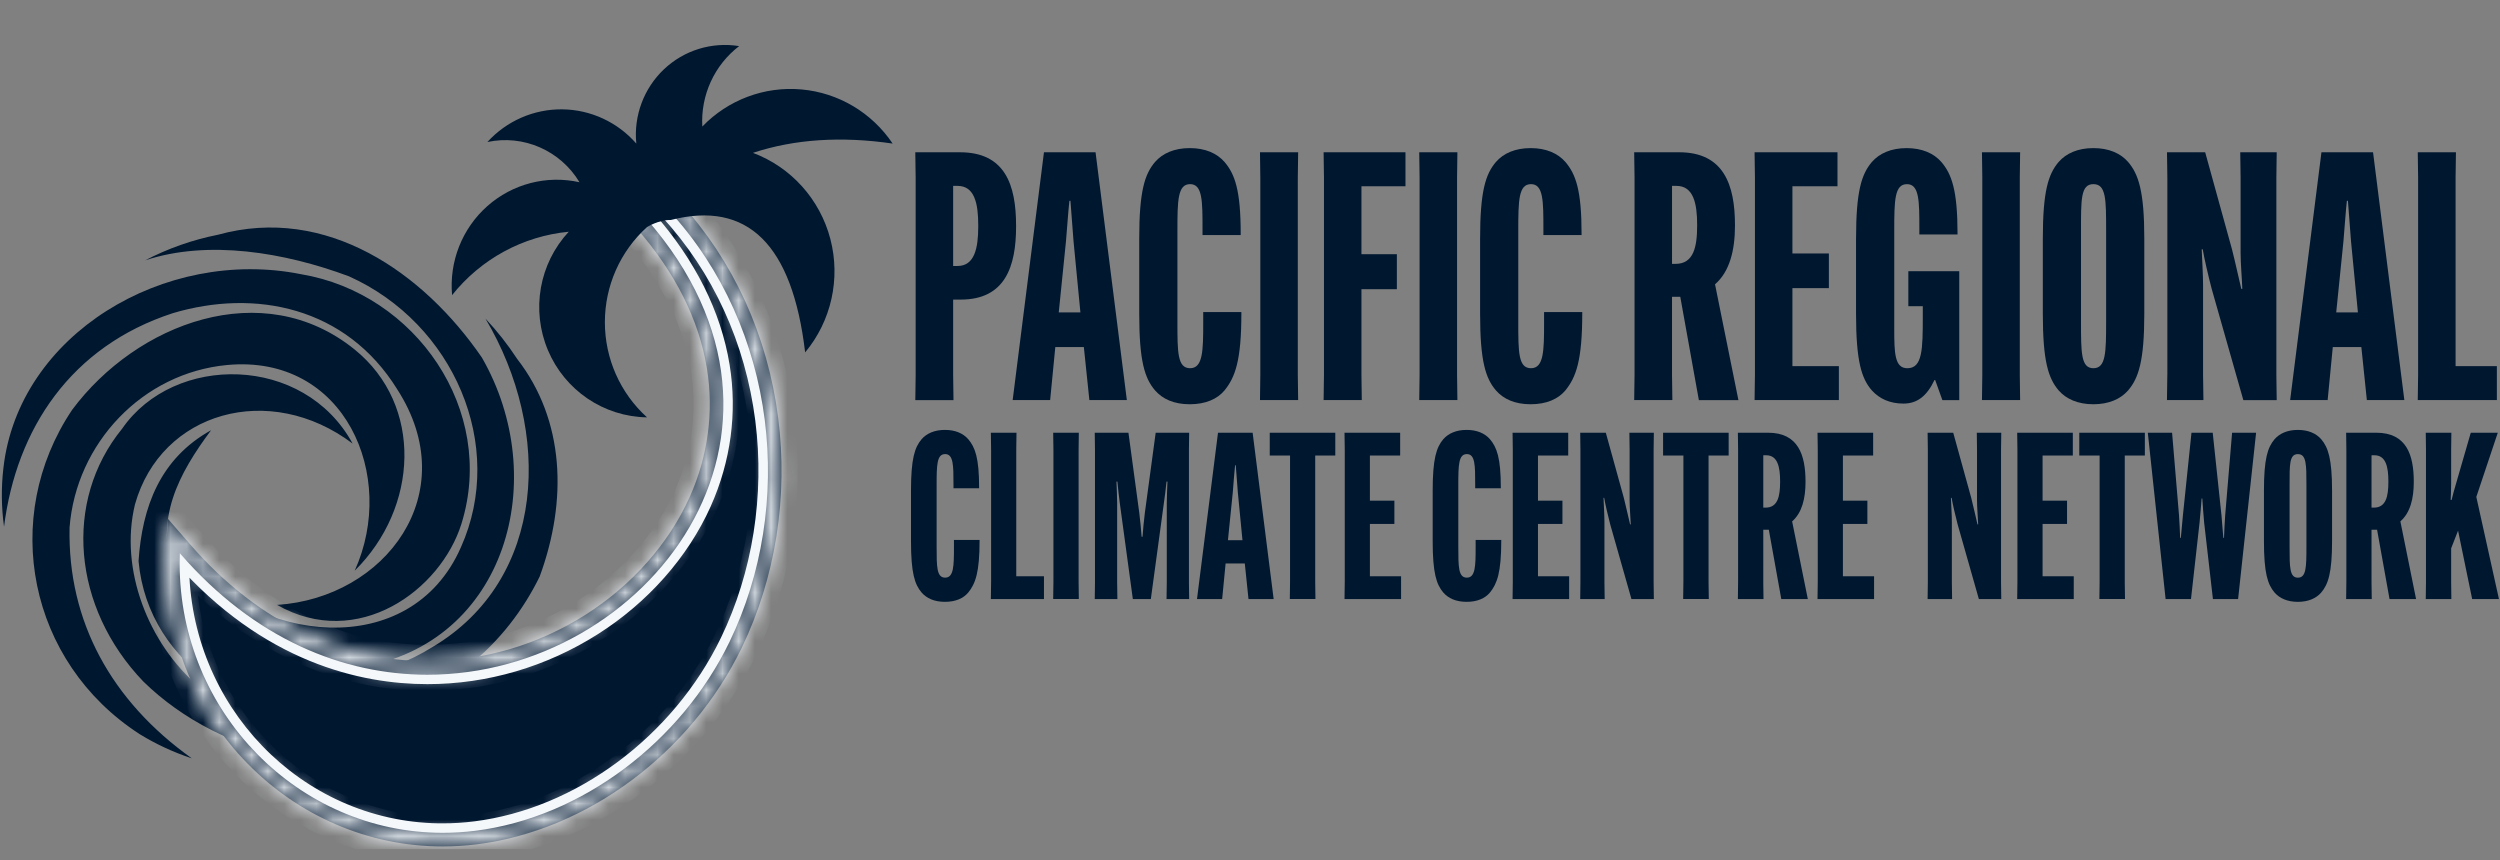
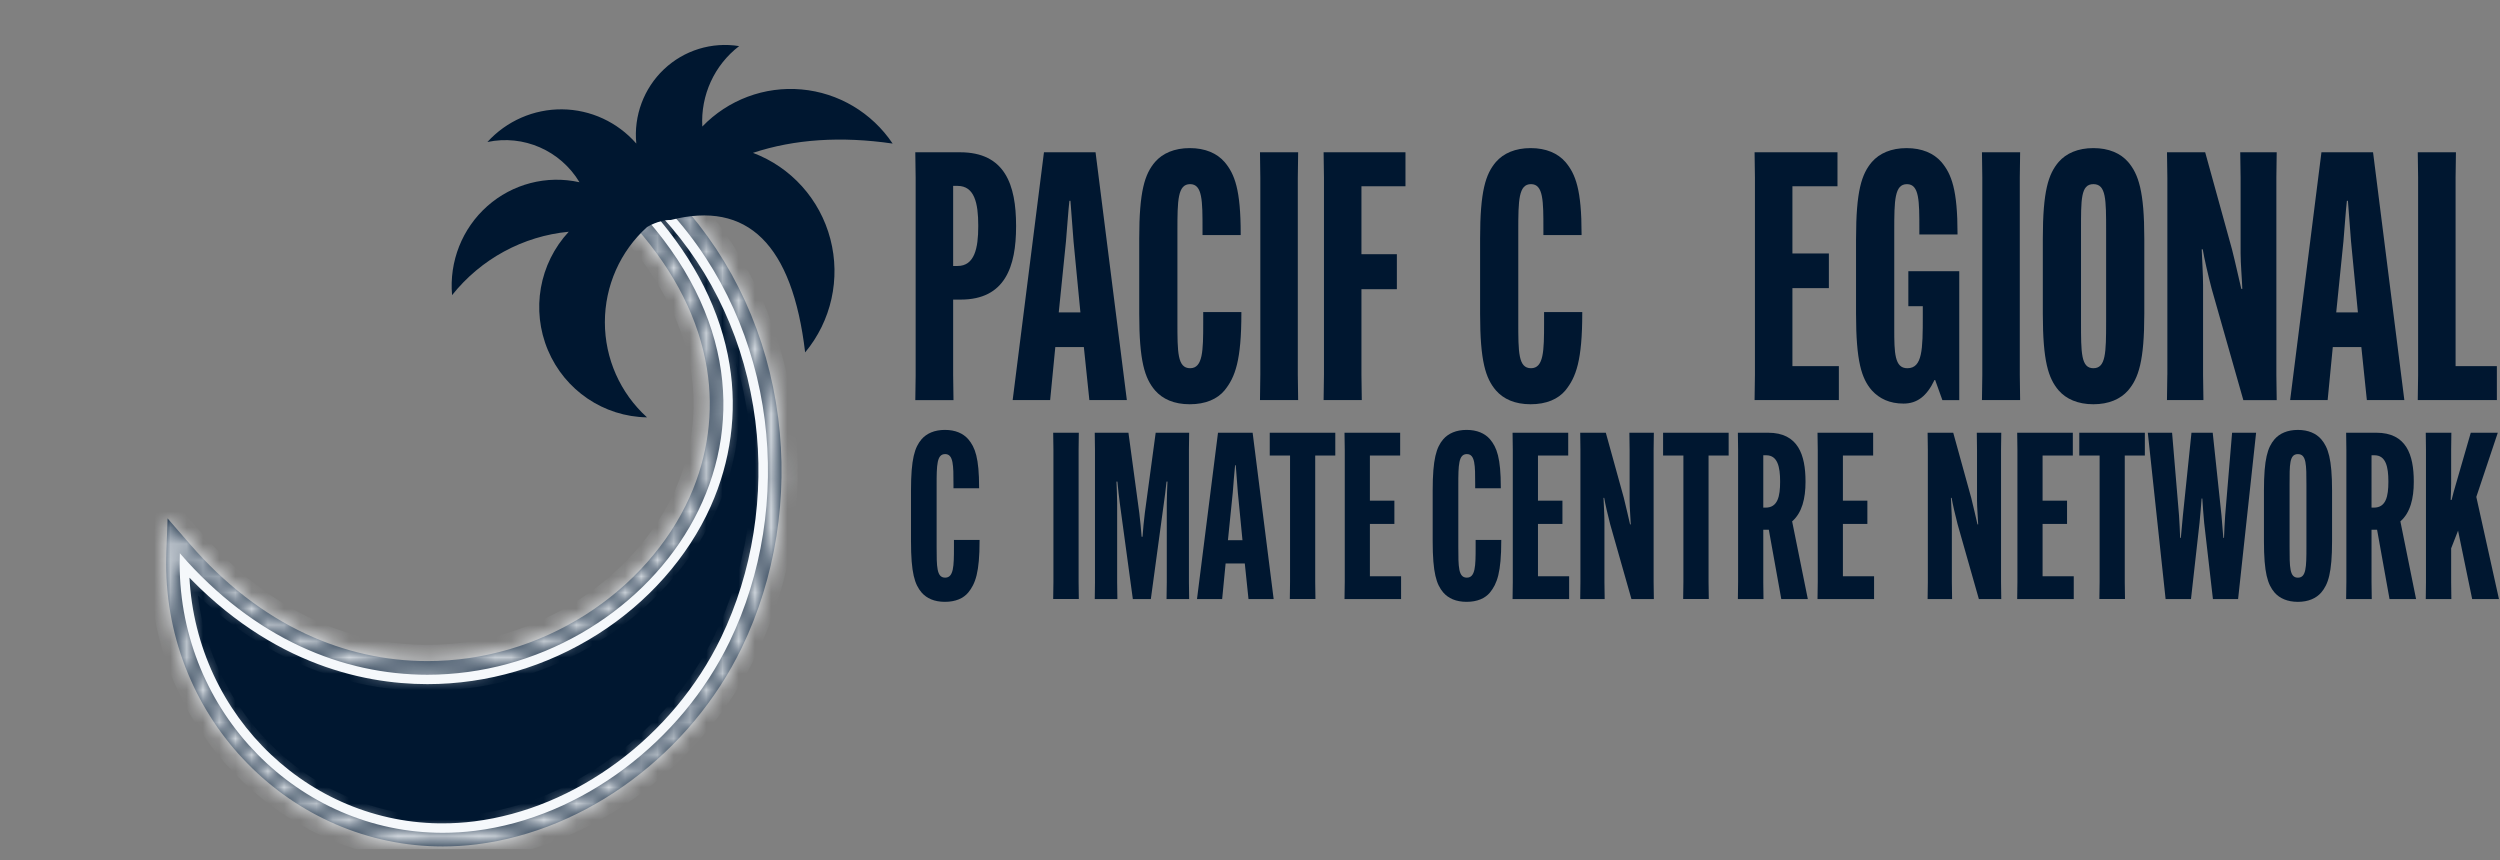
<svg xmlns="http://www.w3.org/2000/svg" width="154" height="53" viewBox="0 0 154 53" fill="none">
  <rect x="0" y="0" width="154" height="53" fill="#808080" stroke="none" />
  <g clip-path="url(#clip0_574_738)">
-     <path d="M8.601 45.221C1.737 40.784 0.004 31.866 4.441 25.25C8.406 19.919 16.18 16.944 21.846 21.53C26.084 24.961 25.783 31.272 21.849 35.156C24.492 29.331 21.248 21.794 13.977 22.486C8.783 22.98 4.693 27.292 4.285 32.491C4.16 38.284 6.868 43.187 11.815 46.714C10.69 46.342 9.611 45.842 8.601 45.222V45.221ZM0.248 32.449C1.009 26.403 4.376 21.334 10.64 19.293C15.707 17.779 21.31 18.898 24.459 23.966C28.615 30.382 23.738 36.834 17.065 37.262C22.039 40.092 27.154 36.356 28.427 32.258C30.592 25.291 25.622 18.073 18.54 16.89C10.136 15.211 1.135 20.609 0.21 28.83C0.07 30.03 0.082 31.245 0.249 32.449H0.248ZM8.942 16.038C12.81 14.752 17.531 15.542 21.498 17.022C27.951 19.918 31.195 27.454 28.395 33.707C25.28 40.816 15.68 39.665 11.209 34.103C11.84 39.205 17.411 41.771 22.165 41.112C31.229 39.631 33.966 29.46 29.683 22.024C26.093 16.791 20.112 12.612 13.427 14.46C11.858 14.773 10.347 15.303 8.942 16.038ZM29.908 19.632C34.027 26.566 33.683 35.681 26.634 39.862C20.78 43.516 13.414 41.739 10.738 35.387C9.477 31.997 11.019 29.167 13.002 26.502C9.855 28.246 8.754 31.241 8.534 34.565C9.133 41.114 15.713 45.029 22.102 44.009C27.453 43.087 31.23 39.631 33.243 35.517C34.973 30.81 34.783 25.874 31.853 22.103C31.279 21.226 30.629 20.399 29.908 19.631V19.632ZM31.062 41.533C25.911 45.918 17.759 46.281 12.219 42.265C9.165 39.665 7.339 35.092 8.313 31.076C9.918 25.349 16.621 23.473 21.721 27.324C18.73 21.828 10.736 21.763 7.526 26.404C3.876 30.88 4.475 37.429 8.819 41.97C13.604 46.676 22.292 48.946 28.114 44.384C29.218 43.562 30.209 42.604 31.063 41.533H31.062Z" fill="#001730" />
    <path d="M11.153 34.292C16.49 40.347 22.335 41.642 26.328 41.642C29.932 41.642 33.47 40.603 36.563 38.641L36.563 38.641C39.559 36.739 41.961 34.027 43.321 30.993C44.522 28.314 44.914 25.39 44.449 22.54C43.93 19.36 42.394 16.308 39.913 13.468L39.785 13.31C39.891 13.257 40.066 13.173 40.264 13.094C40.548 12.982 40.816 12.908 40.993 12.908C41.02 12.908 41.045 12.91 41.067 12.913L41.095 12.954L41.116 12.984L41.14 13.011C44.362 16.516 46.399 20.959 47.025 25.867C47.621 30.544 46.851 35.39 44.861 39.504C41.844 45.743 35.71 50.287 29.266 51.094C28.604 51.177 27.933 51.219 27.273 51.219H27.021C18.257 51.081 11.148 43.737 11.148 34.707C11.148 34.576 11.149 34.439 11.153 34.292Z" fill="#001730" stroke="#F5F8FB" />
    <mask id="path-3-inside-1_574_738" fill="white">
      <path d="M40.993 12.829C41.038 12.829 41.079 12.833 41.116 12.842L41.182 12.938C47.942 20.27 48.972 31.195 44.937 39.54C41.962 45.69 35.835 50.353 29.277 51.176C28.603 51.26 27.933 51.301 27.273 51.301C18.409 51.301 11.066 43.895 11.066 34.707C11.066 34.498 11.071 34.289 11.079 34.081C15.678 39.38 21.154 41.563 26.33 41.563C39.855 41.563 51.344 26.666 39.846 13.513L39.661 13.285C39.661 13.285 40.517 12.829 40.995 12.829M40.995 11.989C40.36 11.989 39.514 12.413 39.27 12.543L38.367 13.024L39.016 13.819L39.202 14.046L39.21 14.057L39.219 14.068C41.601 16.793 43.056 19.693 43.545 22.689C43.981 25.358 43.614 28.099 42.486 30.616C41.202 33.48 38.925 36.054 36.074 37.864C33.127 39.733 29.758 40.723 26.33 40.723C23.744 40.723 21.223 40.158 18.838 39.047C16.228 37.829 13.829 35.973 11.708 33.528L10.323 31.933L10.246 34.051C10.238 34.29 10.234 34.505 10.234 34.707C10.234 37.062 10.688 39.348 11.584 41.502C12.447 43.576 13.682 45.439 15.254 47.041C16.822 48.639 18.646 49.895 20.673 50.772C22.771 51.681 24.992 52.141 27.274 52.141C27.973 52.141 28.682 52.097 29.381 52.009C36.142 51.162 42.542 46.411 45.688 39.907C46.726 37.761 47.446 35.445 47.829 33.025C48.209 30.618 48.246 28.171 47.937 25.751C47.288 20.668 45.18 16.056 41.837 12.411L41.806 12.365L41.623 12.095L41.306 12.02C41.209 11.998 41.105 11.987 40.996 11.987L40.995 11.989Z" />
    </mask>
    <path d="M40.993 12.829C41.038 12.829 41.079 12.833 41.116 12.842L41.182 12.938C47.942 20.27 48.972 31.195 44.937 39.54C41.962 45.69 35.835 50.353 29.277 51.176C28.603 51.26 27.933 51.301 27.273 51.301C18.409 51.301 11.066 43.895 11.066 34.707C11.066 34.498 11.071 34.289 11.079 34.081C15.678 39.38 21.154 41.563 26.33 41.563C39.855 41.563 51.344 26.666 39.846 13.513L39.661 13.285C39.661 13.285 40.517 12.829 40.995 12.829M40.995 11.989C40.36 11.989 39.514 12.413 39.27 12.543L38.367 13.024L39.016 13.819L39.202 14.046L39.21 14.057L39.219 14.068C41.601 16.793 43.056 19.693 43.545 22.689C43.981 25.358 43.614 28.099 42.486 30.616C41.202 33.48 38.925 36.054 36.074 37.864C33.127 39.733 29.758 40.723 26.33 40.723C23.744 40.723 21.223 40.158 18.838 39.047C16.228 37.829 13.829 35.973 11.708 33.528L10.323 31.933L10.246 34.051C10.238 34.29 10.234 34.505 10.234 34.707C10.234 37.062 10.688 39.348 11.584 41.502C12.447 43.576 13.682 45.439 15.254 47.041C16.822 48.639 18.646 49.895 20.673 50.772C22.771 51.681 24.992 52.141 27.274 52.141C27.973 52.141 28.682 52.097 29.381 52.009C36.142 51.162 42.542 46.411 45.688 39.907C46.726 37.761 47.446 35.445 47.829 33.025C48.209 30.618 48.246 28.171 47.937 25.751C47.288 20.668 45.18 16.056 41.837 12.411L41.806 12.365L41.623 12.095L41.306 12.02C41.209 11.998 41.105 11.987 40.996 11.987L40.995 11.989Z" fill="#001730" />
    <path d="M41.116 12.842L41.941 12.276L41.723 11.958L41.348 11.869L41.116 12.842ZM41.182 12.938L40.357 13.503L40.398 13.562L40.446 13.615L41.182 12.938ZM44.937 39.54L45.837 39.975L45.837 39.975L44.937 39.54ZM29.277 51.176L29.401 52.168L29.401 52.168L29.277 51.176ZM11.079 34.081L11.834 33.426L10.175 31.515L10.08 34.044L11.079 34.081ZM39.846 13.513L39.071 14.145L39.082 14.158L39.093 14.171L39.846 13.513ZM39.661 13.285L39.19 12.403L38.117 12.975L38.886 13.917L39.661 13.285ZM40.995 11.989V12.989H41.615L41.891 12.434L40.995 11.989ZM39.27 12.543L39.74 13.426L39.742 13.425L39.27 12.543ZM38.367 13.024L37.897 12.142L36.822 12.714L37.593 13.657L38.367 13.024ZM39.016 13.819L39.791 13.187L39.791 13.186L39.016 13.819ZM39.202 14.046L39.978 13.416L39.977 13.414L39.202 14.046ZM39.21 14.057L39.987 13.427L39.987 13.427L39.21 14.057ZM39.219 14.068L38.443 14.698L38.454 14.713L38.466 14.726L39.219 14.068ZM43.545 22.689L44.532 22.528L44.532 22.527L43.545 22.689ZM42.486 30.616L43.398 31.025L43.399 31.025L42.486 30.616ZM36.074 37.864L36.61 38.708L36.61 38.708L36.074 37.864ZM18.838 39.047L18.416 39.953L18.416 39.953L18.838 39.047ZM11.708 33.528L12.463 32.873L12.463 32.873L11.708 33.528ZM10.323 31.933L11.078 31.277L9.415 29.362L9.324 31.897L10.323 31.933ZM10.246 34.051L11.246 34.088L11.246 34.087L10.246 34.051ZM11.584 41.502L12.507 41.117L12.507 41.117L11.584 41.502ZM15.254 47.041L15.968 46.34L15.968 46.34L15.254 47.041ZM20.673 50.772L21.07 49.855L21.07 49.855L20.673 50.772ZM29.381 52.009L29.257 51.017L29.256 51.017L29.381 52.009ZM45.688 39.907L46.588 40.343L46.588 40.343L45.688 39.907ZM47.829 33.025L46.841 32.869L46.841 32.869L47.829 33.025ZM47.937 25.751L46.945 25.878L46.945 25.878L47.937 25.751ZM41.837 12.411L41.005 12.967L41.048 13.03L41.1 13.087L41.837 12.411ZM41.806 12.365L42.638 11.809L42.634 11.805L41.806 12.365ZM41.623 12.095L42.451 11.534L42.232 11.21L41.851 11.121L41.623 12.095ZM41.306 12.02L41.078 12.994L41.078 12.994L41.306 12.02ZM40.996 11.987V10.987H40.377L40.101 11.542L40.996 11.987ZM40.993 13.829C40.981 13.829 40.941 13.828 40.884 13.814L41.348 11.869C41.217 11.838 41.094 11.829 40.993 11.829V13.829ZM40.291 13.407L40.357 13.503L42.007 12.372L41.941 12.276L40.291 13.407ZM40.446 13.615C46.906 20.623 47.908 31.099 44.036 39.104L45.837 39.975C50.037 31.29 48.977 19.918 41.917 12.26L40.446 13.615ZM44.036 39.104C41.196 44.977 35.345 49.407 29.152 50.183L29.401 52.168C36.325 51.3 42.728 46.403 45.837 39.975L44.036 39.104ZM29.153 50.183C28.52 50.262 27.892 50.301 27.273 50.301V52.301C27.975 52.301 28.686 52.257 29.401 52.168L29.153 50.183ZM27.273 50.301C18.979 50.301 12.066 43.361 12.066 34.707H10.066C10.066 44.429 17.839 52.301 27.273 52.301V50.301ZM12.066 34.707C12.066 34.513 12.071 34.318 12.078 34.119L10.08 34.044C10.072 34.261 10.066 34.482 10.066 34.707H12.066ZM10.324 34.737C15.104 40.245 20.852 42.563 26.33 42.563V40.563C21.456 40.563 16.251 38.515 11.834 33.426L10.324 34.737ZM26.33 42.563C33.445 42.563 40.029 38.652 43.336 32.973C46.681 27.226 46.624 19.747 40.599 12.855L39.093 14.171C44.565 20.431 44.513 26.977 41.607 31.967C38.662 37.025 32.739 40.563 26.33 40.563V42.563ZM40.621 12.881L40.436 12.653L38.886 13.917L39.071 14.145L40.621 12.881ZM39.661 13.285C40.131 14.168 40.131 14.168 40.131 14.168C40.131 14.168 40.131 14.168 40.131 14.168C40.131 14.168 40.131 14.168 40.13 14.168C40.13 14.168 40.13 14.168 40.13 14.168C40.13 14.168 40.13 14.168 40.13 14.168C40.131 14.168 40.132 14.167 40.134 14.166C40.138 14.164 40.145 14.161 40.155 14.156C40.174 14.146 40.203 14.131 40.24 14.113C40.316 14.076 40.419 14.028 40.533 13.98C40.649 13.932 40.764 13.889 40.864 13.861C40.975 13.828 41.014 13.829 40.995 13.829V11.829C40.533 11.829 40.031 12.023 39.764 12.134C39.604 12.201 39.464 12.266 39.363 12.315C39.313 12.34 39.272 12.361 39.242 12.376C39.227 12.384 39.215 12.39 39.206 12.394C39.202 12.397 39.199 12.399 39.196 12.4C39.194 12.401 39.193 12.401 39.192 12.402C39.192 12.402 39.191 12.402 39.191 12.402C39.191 12.403 39.191 12.403 39.191 12.403C39.19 12.403 39.19 12.403 39.19 12.403C39.19 12.403 39.19 12.403 39.661 13.285ZM40.995 10.989C40.492 10.989 39.984 11.148 39.63 11.283C39.255 11.425 38.942 11.585 38.799 11.661L39.742 13.425C39.842 13.371 40.074 13.254 40.342 13.152C40.631 13.042 40.863 12.989 40.995 12.989V10.989ZM38.8 11.661L37.897 12.142L38.837 13.907L39.74 13.426L38.8 11.661ZM37.593 13.657L38.242 14.452L39.791 13.186L39.141 12.392L37.593 13.657ZM38.241 14.451L38.427 14.678L39.977 13.414L39.791 13.187L38.241 14.451ZM38.425 14.677L38.434 14.688L39.987 13.427L39.978 13.416L38.425 14.677ZM38.434 14.687L38.443 14.698L39.996 13.438L39.987 13.427L38.434 14.687ZM38.466 14.726C40.749 17.337 42.104 20.071 42.558 22.85L44.532 22.527C44.007 19.315 42.453 16.248 39.972 13.41L38.466 14.726ZM42.558 22.85C42.961 25.322 42.623 27.864 41.573 30.207L43.399 31.025C44.605 28.333 45 25.395 44.532 22.528L42.558 22.85ZM41.574 30.207C40.376 32.878 38.237 35.307 35.538 37.019L36.61 38.708C39.613 36.802 42.029 34.081 43.398 31.025L41.574 30.207ZM35.538 37.019C32.748 38.789 29.564 39.723 26.33 39.723V41.723C29.951 41.723 33.506 40.677 36.61 38.708L35.538 37.019ZM26.33 39.723C23.893 39.723 21.516 39.191 19.261 38.14L18.416 39.953C20.931 41.125 23.595 41.723 26.33 41.723V39.723ZM19.261 38.14C16.792 36.989 14.504 35.225 12.463 32.873L10.952 34.183C13.154 36.721 15.663 38.669 18.416 39.953L19.261 38.14ZM12.463 32.873L11.078 31.277L9.568 32.589L10.953 34.184L12.463 32.873ZM9.324 31.897L9.247 34.015L11.246 34.087L11.322 31.969L9.324 31.897ZM9.247 34.014C9.238 34.264 9.234 34.491 9.234 34.707H11.234C11.234 34.518 11.237 34.316 11.246 34.088L9.247 34.014ZM9.234 34.707C9.234 37.193 9.713 39.609 10.661 41.886L12.507 41.117C11.662 39.087 11.234 36.932 11.234 34.707H9.234ZM10.661 41.886C11.573 44.078 12.879 46.048 14.54 47.741L15.968 46.34C14.485 44.829 13.321 43.074 12.507 41.117L10.661 41.886ZM14.54 47.741C16.197 49.43 18.129 50.761 20.276 51.69L21.07 49.855C19.164 49.029 17.447 47.847 15.968 46.34L14.54 47.741ZM20.276 51.69C22.499 52.653 24.855 53.141 27.274 53.141V51.141C25.129 51.141 23.043 50.709 21.07 49.855L20.276 51.69ZM27.274 53.141C28.015 53.141 28.765 53.094 29.506 53.001L29.256 51.017C28.598 51.099 27.931 51.141 27.274 51.141V53.141ZM29.505 53.001C36.626 52.109 43.305 47.13 46.588 40.343L44.788 39.472C41.779 45.693 35.657 50.215 29.257 51.017L29.505 53.001ZM46.588 40.343C47.67 38.106 48.419 35.696 48.817 33.181L46.841 32.869C46.474 35.195 45.782 37.416 44.788 39.472L46.588 40.343ZM48.817 33.181C49.212 30.68 49.25 28.138 48.929 25.625L46.945 25.878C47.242 28.203 47.207 30.555 46.841 32.869L48.817 33.181ZM48.929 25.625C48.255 20.344 46.062 15.539 42.574 11.735L41.1 13.087C44.298 16.574 46.322 20.991 46.945 25.878L48.929 25.625ZM42.668 11.855L42.638 11.809L40.975 12.921L41.005 12.967L42.668 11.855ZM42.634 11.805L42.451 11.534L40.795 12.655L40.978 12.926L42.634 11.805ZM41.851 11.121L41.534 11.047L41.078 12.994L41.395 13.068L41.851 11.121ZM41.534 11.047C41.352 11.004 41.171 10.987 40.996 10.987V12.987C41.039 12.987 41.066 12.991 41.078 12.994L41.534 11.047ZM40.101 11.542L40.1 11.544L41.891 12.434L41.892 12.432L40.101 11.542Z" fill="#F5F8FB" mask="url(#path-3-inside-1_574_738)" />
    <path fill-rule="evenodd" clip-rule="evenodd" d="M41.368 13.611C41.35 13.591 41.332 13.572 41.314 13.552C40.575 13.534 39.857 13.988 39.857 13.988C38.204 15.48 37.26 17.612 37.26 19.848C37.26 22.085 38.204 24.216 39.857 25.709C37.189 25.668 34.796 24.048 33.753 21.573C32.709 19.099 33.211 16.237 35.035 14.275C32.213 14.544 29.621 15.954 27.848 18.181C27.663 16.108 28.47 14.071 30.02 12.696C31.571 11.322 33.679 10.775 35.697 11.226C34.52 9.269 32.244 8.275 30.023 8.748C31.206 7.449 32.881 6.717 34.63 6.735C36.38 6.753 38.039 7.52 39.196 8.843C39.028 7.135 39.657 5.445 40.897 4.27C42.138 3.094 43.85 2.567 45.531 2.84C44.005 4.009 43.155 5.866 43.262 7.795C44.852 6.145 47.097 5.305 49.371 5.509C51.646 5.712 53.708 6.937 54.987 8.844C51.809 8.381 48.941 8.571 46.382 9.416C48.733 10.299 50.511 12.278 51.15 14.722C51.79 17.167 51.21 19.772 49.597 21.707C48.81 15.052 46.05 12.335 41.315 13.553" fill="#001730" />
    <path d="M56.404 23.088V10.938L56.382 9.38H59.137C61.913 9.38 62.591 11.387 62.591 13.907V13.95C62.591 16.426 61.914 18.455 59.179 18.455H58.714V23.089L58.735 24.648H56.383L56.405 23.089L56.404 23.088ZM58.989 16.384C60.028 16.384 60.26 15.294 60.26 13.95V13.885C60.26 12.518 60.027 11.451 58.989 11.451H58.714V16.384H58.989Z" fill="#001730" />
    <path d="M64.689 24.646H62.38L64.308 9.379H67.486L69.414 24.646H67.105L66.765 21.379H65.007L64.689 24.646ZM65.219 19.245H66.553L66.13 14.868L65.939 12.369H65.876C65.812 12.903 65.728 14.141 65.664 14.868L65.219 19.245Z" fill="#001730" />
    <path d="M72.529 19.821C72.529 21.7 72.529 22.682 73.312 22.682C74.096 22.682 74.118 21.614 74.118 19.906V19.223H76.469V19.287C76.469 22.212 76.088 23.237 75.431 24.049C74.985 24.582 74.266 24.902 73.291 24.902C72.316 24.902 71.617 24.582 71.151 24.049C70.515 23.302 70.176 22.255 70.176 19.33V14.696C70.176 11.77 70.515 10.724 71.151 9.977C71.617 9.443 72.338 9.123 73.291 9.123C74.244 9.123 74.965 9.443 75.431 9.977C76.066 10.724 76.427 11.706 76.427 14.397V14.482H74.075V14.098C74.075 12.389 74.075 11.343 73.312 11.343C72.549 11.343 72.529 12.326 72.529 14.204V19.821Z" fill="#001730" />
    <path d="M79.966 9.38L79.945 10.938V23.088L79.966 24.646H77.615L77.636 23.088V10.938L77.615 9.38H79.966Z" fill="#001730" />
    <path d="M83.865 17.814V23.088L83.886 24.646H81.534L81.556 23.088V10.938L81.534 9.38H86.577V11.472H83.865V15.657H86.047V17.814H83.865Z" fill="#001730" />
-     <path d="M89.776 9.38L89.755 10.938V23.088L89.776 24.646H87.425L87.446 23.088V10.938L87.425 9.38H89.776Z" fill="#001730" />
    <path d="M93.526 19.821C93.526 21.7 93.526 22.682 94.31 22.682C95.094 22.682 95.115 21.614 95.115 19.906V19.223H97.467V19.287C97.467 22.212 97.085 23.237 96.428 24.049C95.983 24.582 95.263 24.902 94.288 24.902C93.314 24.902 92.615 24.582 92.149 24.049C91.513 23.302 91.174 22.255 91.174 19.33V14.696C91.174 11.77 91.513 10.724 92.149 9.977C92.615 9.443 93.335 9.123 94.288 9.123C95.242 9.123 95.963 9.443 96.428 9.977C97.064 10.724 97.425 11.706 97.425 14.397V14.482H95.073V14.098C95.073 12.389 95.073 11.343 94.31 11.343C93.547 11.343 93.526 12.326 93.526 14.204V19.821Z" fill="#001730" />
-     <path d="M105.646 17.515L107.087 24.648H104.65L103.505 18.284H102.996V23.088L103.018 24.646H100.666L100.688 23.088V10.938L100.666 9.38H103.441C106.196 9.38 106.874 11.409 106.874 13.864V13.906C106.874 15.4 106.556 16.725 105.645 17.514L105.646 17.515ZM102.997 16.255H103.209C104.332 16.255 104.544 15.209 104.544 13.885V13.843C104.544 12.518 104.31 11.451 103.273 11.451H102.997V16.255Z" fill="#001730" />
    <path d="M110.413 17.749V22.554H113.274V24.646H108.082L108.104 23.088V10.938L108.082 9.38H113.189V11.472H110.413V15.615H112.659V17.75H110.413V17.749Z" fill="#001730" />
    <path d="M114.333 14.697C114.333 11.771 114.672 10.725 115.308 9.978C115.774 9.444 116.495 9.124 117.448 9.124C118.401 9.124 119.122 9.444 119.588 9.978C120.223 10.725 120.584 11.707 120.584 14.398V14.441H118.232V14.099C118.232 12.39 118.232 11.344 117.469 11.344C116.706 11.344 116.686 12.327 116.686 14.206V20.249C116.686 21.743 116.707 22.683 117.491 22.683C118.424 22.683 118.444 21.529 118.444 19.48V18.86H117.554V16.704H120.69V24.648H119.651L119.206 23.409H119.164C118.698 24.392 118.105 24.861 117.257 24.861C116.408 24.861 115.774 24.562 115.307 24.05C114.671 23.323 114.332 22.256 114.332 19.331V14.697H114.333Z" fill="#001730" />
    <path d="M124.44 9.38L124.419 10.938V23.088L124.44 24.646H122.089L122.11 23.088V10.938L122.089 9.38H124.44Z" fill="#001730" />
    <path d="M132.089 19.33C132.089 22.255 131.729 23.302 131.092 24.049C130.627 24.582 129.906 24.902 128.952 24.902C127.999 24.902 127.278 24.582 126.813 24.049C126.177 23.302 125.838 22.255 125.838 19.33V14.696C125.838 11.77 126.177 10.724 126.813 9.977C127.278 9.443 127.999 9.123 128.952 9.123C129.906 9.123 130.627 9.443 131.092 9.977C131.728 10.724 132.089 11.77 132.089 14.696V19.33ZM129.737 14.204C129.737 12.282 129.737 11.343 128.953 11.343C128.17 11.343 128.19 12.283 128.19 14.204V19.821C128.19 21.743 128.19 22.682 128.953 22.682C129.716 22.682 129.737 21.742 129.737 19.821V14.204Z" fill="#001730" />
    <path d="M133.509 23.088V10.938L133.487 9.38H135.839L137.491 15.359C137.703 16.192 137.915 17.174 138.063 17.793H138.127C138.105 17.173 138.021 16.255 138.021 15.594V10.939L137.999 9.381H140.245L140.224 10.939V23.089L140.245 24.648H138.19L136.24 17.793C136.028 16.982 135.774 15.892 135.689 15.359H135.625C135.647 15.978 135.709 16.896 135.709 17.558V23.088L135.731 24.646H133.485L133.507 23.088H133.509Z" fill="#001730" />
    <path d="M143.383 24.646H141.073L143.001 9.379H146.18L148.108 24.646H145.798L145.459 21.379H143.7L143.383 24.646ZM143.912 19.245H145.247L144.823 14.868L144.632 12.369H144.568C144.504 12.903 144.42 14.141 144.356 14.868L143.911 19.245H143.912Z" fill="#001730" />
    <path d="M148.934 24.646L148.956 23.088V10.938L148.934 9.38H151.286L151.264 10.938V22.554H153.807V24.646H148.933H148.934Z" fill="#001730" />
    <path d="M57.696 33.662C57.696 34.923 57.696 35.583 58.222 35.583C58.749 35.583 58.763 34.866 58.763 33.72V33.261H60.342V33.304C60.342 35.267 60.086 35.955 59.644 36.5C59.346 36.858 58.863 37.073 58.208 37.073C57.552 37.073 57.084 36.858 56.771 36.5C56.344 35.998 56.117 35.296 56.117 33.332V30.222C56.117 28.259 56.344 27.557 56.771 27.055C57.084 26.697 57.567 26.482 58.208 26.482C58.848 26.482 59.331 26.696 59.644 27.055C60.071 27.557 60.313 28.216 60.313 30.022V30.079H58.734V29.821C58.734 28.675 58.734 27.972 58.222 27.972C57.71 27.972 57.696 28.631 57.696 29.892V33.661V33.662Z" fill="#001730" />
-     <path d="M61.037 36.901L61.052 35.855V27.701L61.037 26.656H62.616L62.602 27.701V35.497H64.308V36.901H61.038H61.037Z" fill="#001730" />
    <path d="M66.455 26.655L66.442 27.7V35.855L66.455 36.9H64.876L64.891 35.855V27.7L64.876 26.655H66.455Z" fill="#001730" />
    <path d="M67.45 35.855V27.701L67.436 26.656H69.512L70.181 31.6C70.238 32.016 70.295 32.689 70.323 33.062H70.38C70.408 32.689 70.465 32.016 70.522 31.6L71.19 26.656H73.252L73.238 27.701V35.855L73.252 36.901H71.859L71.874 35.855V30.983C71.874 30.582 71.902 30.038 71.916 29.665H71.859C71.817 30.038 71.745 30.697 71.688 31.041L70.892 36.902H69.783L68.986 31.041C68.944 30.697 68.859 30.038 68.831 29.665H68.774C68.788 30.038 68.816 30.582 68.816 30.983V35.855L68.831 36.901H67.437L67.451 35.855H67.45Z" fill="#001730" />
    <path d="M75.285 36.901H73.735L75.029 26.655H77.162L78.457 36.901H76.907L76.679 34.708H75.498L75.285 36.901ZM75.641 33.275H76.536L76.251 30.337L76.123 28.66H76.081C76.038 29.019 75.982 29.85 75.939 30.337L75.641 33.275Z" fill="#001730" />
    <path d="M81.017 28.059V35.855L81.031 36.9H79.453L79.467 35.855V28.059H78.216V26.655H82.254V28.059H81.017Z" fill="#001730" />
    <path d="M84.386 32.273V35.498H86.307V36.902H82.822L82.837 35.856V27.702L82.822 26.657H86.25V28.061H84.386V30.841H85.894V32.274H84.386V32.273Z" fill="#001730" />
    <path d="M89.832 33.662C89.832 34.923 89.832 35.583 90.359 35.583C90.885 35.583 90.899 34.866 90.899 33.72V33.261H92.478V33.304C92.478 35.267 92.222 35.955 91.781 36.5C91.483 36.858 90.999 37.073 90.344 37.073C89.689 37.073 89.22 36.858 88.907 36.5C88.481 35.998 88.253 35.296 88.253 33.332V30.222C88.253 28.259 88.481 27.557 88.907 27.055C89.22 26.697 89.704 26.482 90.344 26.482C90.985 26.482 91.468 26.696 91.781 27.055C92.207 27.557 92.45 28.216 92.45 30.022V30.079H90.871V29.821C90.871 28.675 90.871 27.972 90.359 27.972C89.847 27.972 89.832 28.631 89.832 29.892V33.661V33.662Z" fill="#001730" />
    <path d="M94.739 32.273V35.498H96.659V36.902H93.174L93.188 35.856V27.702L93.174 26.657H96.602V28.061H94.739V30.841H96.246V32.274H94.739V32.273Z" fill="#001730" />
    <path d="M97.354 35.855V27.701L97.341 26.656H98.918L100.028 30.668C100.17 31.227 100.312 31.887 100.412 32.302H100.455C100.44 31.886 100.384 31.27 100.384 30.825V27.701L100.37 26.656H101.877L101.863 27.701V35.855L101.877 36.901H100.497L99.189 32.301C99.047 31.756 98.876 31.025 98.819 30.667H98.776C98.791 31.083 98.833 31.699 98.833 32.144V35.855L98.848 36.901H97.341L97.354 35.855Z" fill="#001730" />
    <path d="M105.247 28.059V35.855L105.262 36.9H103.683L103.697 35.855V28.059H102.446V26.655H106.485V28.059H105.247Z" fill="#001730" />
    <path d="M110.395 32.115L111.362 36.901H109.727L108.959 32.631H108.618V35.855L108.631 36.901H107.053L107.067 35.855V27.701L107.053 26.656H108.917C110.765 26.656 111.22 28.017 111.22 29.665V29.694C111.22 30.697 111.008 31.585 110.396 32.116L110.395 32.115ZM108.618 31.27H108.76C109.513 31.27 109.655 30.567 109.655 29.679V29.65C109.655 28.762 109.499 28.045 108.802 28.045H108.618V31.27Z" fill="#001730" />
    <path d="M113.523 32.273V35.498H115.443V36.902H111.959L111.974 35.856V27.702L111.959 26.657H115.386V28.061H113.523V30.841H115.03V32.274H113.523V32.273Z" fill="#001730" />
    <path d="M118.755 35.855V27.701L118.741 26.656H120.319L121.428 30.668C121.571 31.227 121.713 31.887 121.813 32.302H121.856C121.841 31.886 121.784 31.27 121.784 30.825V27.701L121.771 26.656H123.278L123.264 27.701V35.855L123.278 36.901H121.898L120.59 32.301C120.448 31.756 120.277 31.025 120.22 30.667H120.177C120.192 31.083 120.234 31.699 120.234 32.144V35.855L120.249 36.901H118.741L118.755 35.855Z" fill="#001730" />
    <path d="M125.823 32.273V35.498H127.743V36.902H124.259L124.273 35.856V27.702L124.259 26.657H127.686V28.061H125.823V30.841H127.33V32.274H125.823V32.273Z" fill="#001730" />
    <path d="M130.885 28.059V35.855L130.9 36.9H129.321L129.336 35.855V28.059H128.084V26.655H132.123V28.059H130.885Z" fill="#001730" />
    <path d="M132.306 26.655H133.8L134.227 31.742C134.255 32.158 134.284 32.73 134.297 33.133H134.34C134.369 32.703 134.439 32.172 134.468 31.742L134.995 26.655H136.303L136.843 31.742L136.957 33.133H136.999C137.014 32.731 137.042 32.158 137.071 31.742L137.497 26.655H138.976L137.867 36.901H136.316L135.776 32.201C135.733 31.742 135.691 31.155 135.662 30.71H135.619C135.591 31.155 135.534 31.742 135.492 32.201L134.965 36.901H133.401L132.305 26.655H132.306Z" fill="#001730" />
    <path d="M143.655 33.333C143.655 35.297 143.414 35.999 142.986 36.501C142.673 36.859 142.19 37.074 141.55 37.074C140.909 37.074 140.426 36.859 140.113 36.501C139.686 35.999 139.459 35.297 139.459 33.333V30.223C139.459 28.26 139.686 27.558 140.113 27.056C140.426 26.698 140.909 26.483 141.55 26.483C142.19 26.483 142.673 26.697 142.986 27.056C143.413 27.558 143.655 28.26 143.655 30.223V33.333ZM142.076 29.894C142.076 28.605 142.076 27.974 141.55 27.974C141.023 27.974 141.038 28.605 141.038 29.894V33.663C141.038 34.953 141.038 35.584 141.55 35.584C142.062 35.584 142.076 34.953 142.076 33.663V29.894Z" fill="#001730" />
    <path d="M147.863 32.115L148.83 36.901H147.195L146.428 32.631H146.086V35.855L146.1 36.901H144.522L144.536 35.855V27.701L144.522 26.656H146.385C148.234 26.656 148.689 28.017 148.689 29.665V29.694C148.689 30.697 148.476 31.585 147.864 32.116L147.863 32.115ZM146.086 31.27H146.229C146.982 31.27 147.124 30.567 147.124 29.679V29.65C147.124 28.762 146.968 28.045 146.271 28.045H146.086V31.27Z" fill="#001730" />
    <path d="M153.864 26.655L152.541 30.61L153.935 36.901H152.285L151.417 32.688L150.991 33.777V35.855L151.004 36.901H149.427L149.44 35.855V27.701L149.427 26.656H151.004L150.991 27.701V29.765C150.991 30.08 150.976 30.51 150.962 30.797H151.019C151.09 30.495 151.19 30.137 151.275 29.851L152.2 26.655H153.864Z" fill="#001730" />
  </g>
  <defs>
    <clipPath id="clip0_574_738">
      <rect width="154" height="52" fill="white" transform="translate(0 0.323)" />
    </clipPath>
  </defs>
</svg>